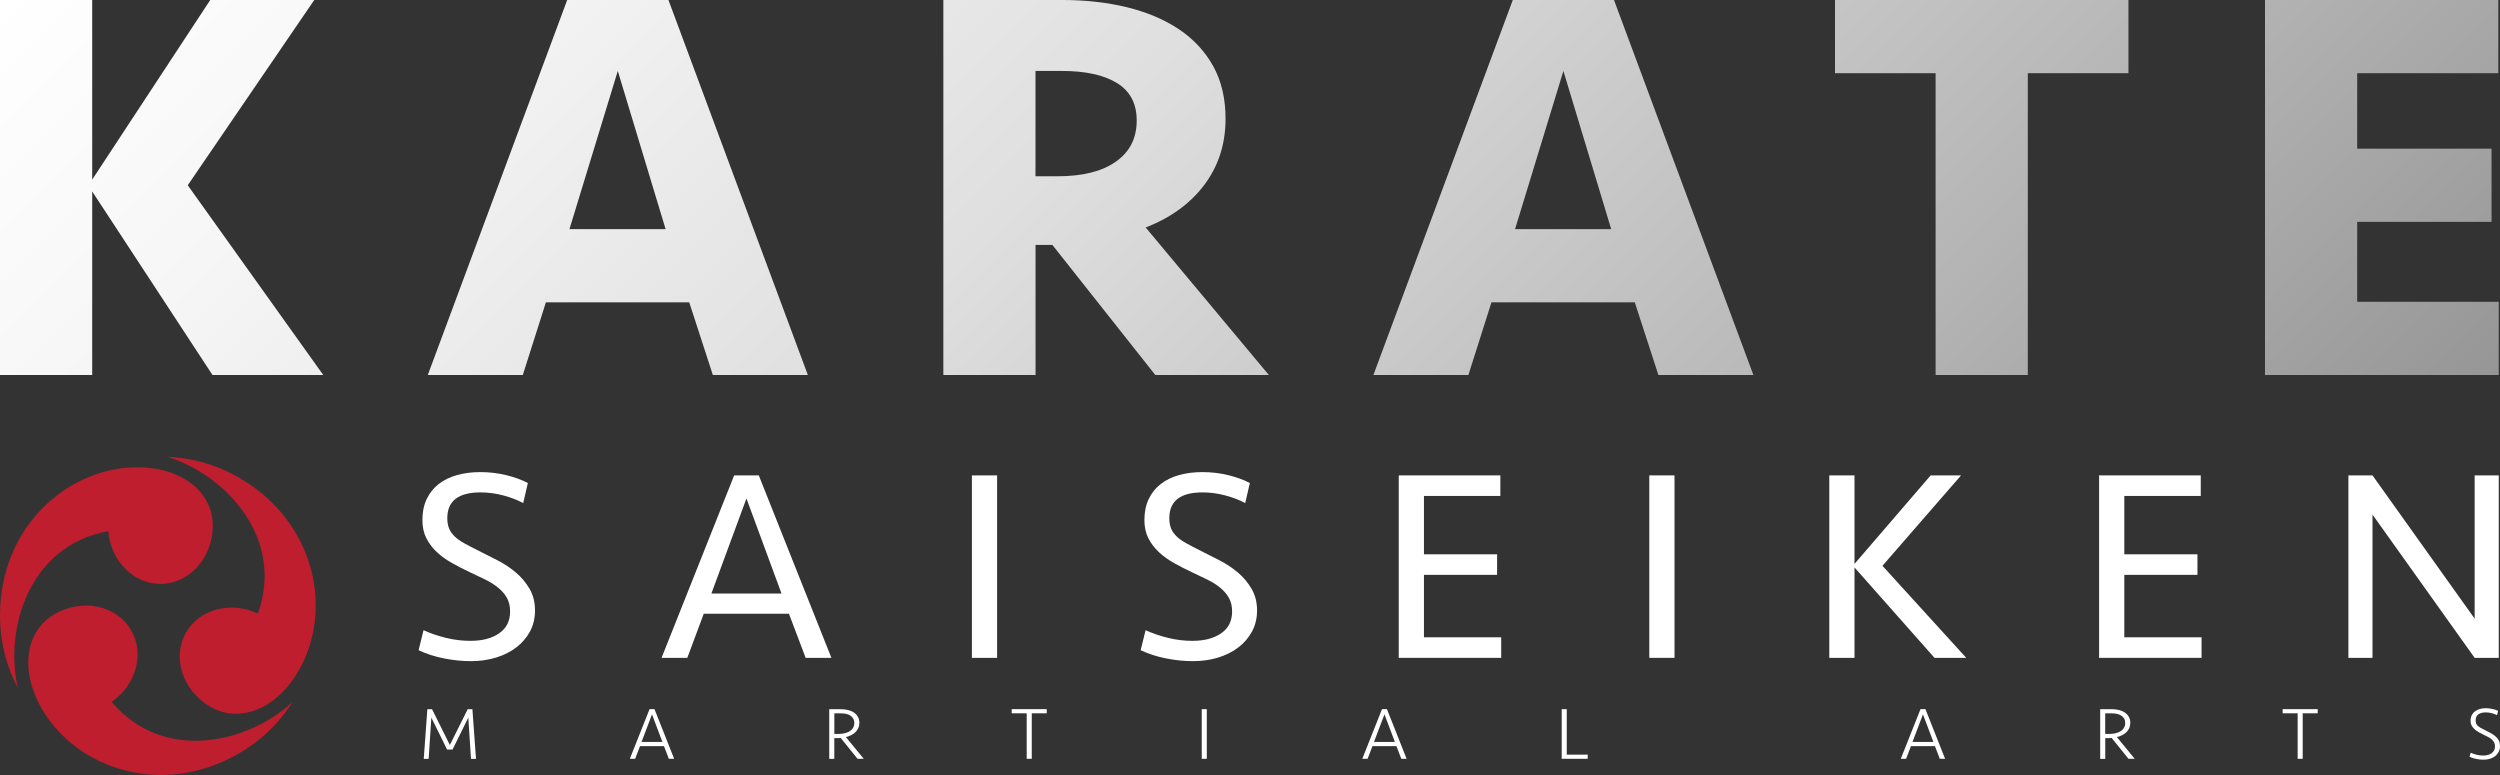
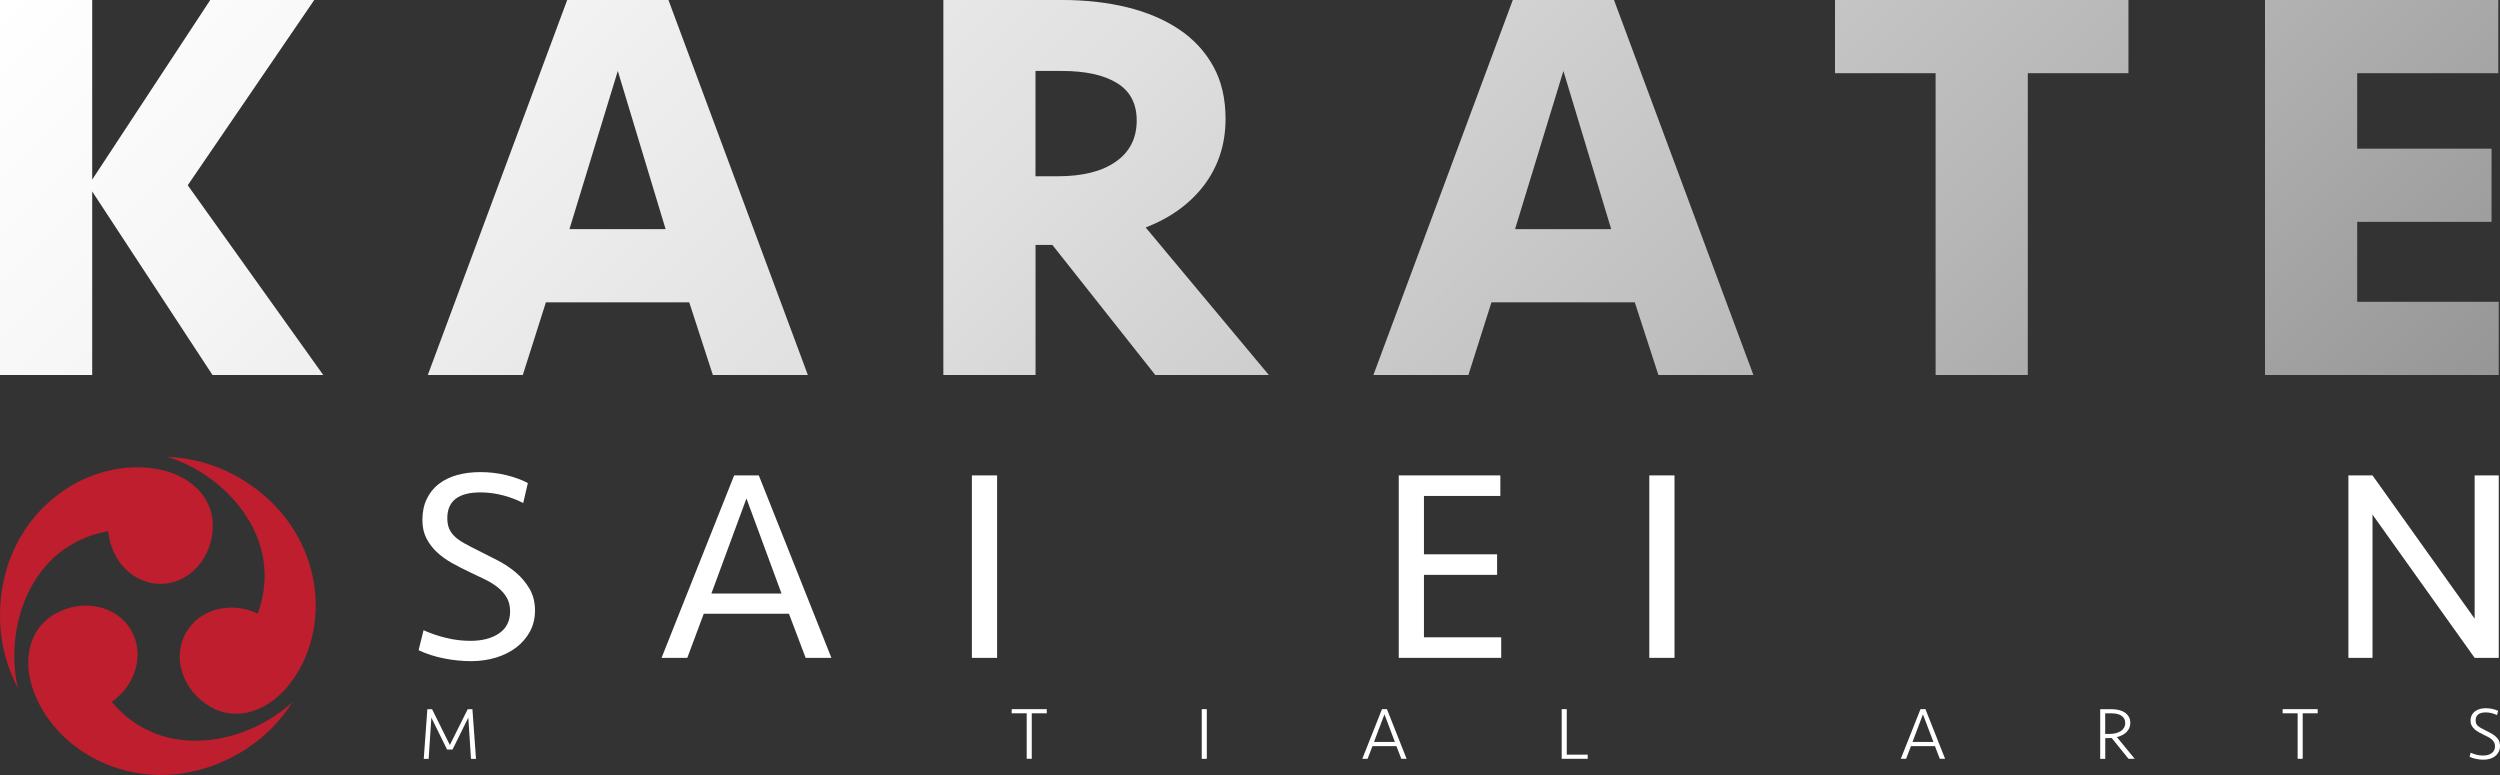
<svg xmlns="http://www.w3.org/2000/svg" xmlns:xlink="http://www.w3.org/1999/xlink" version="1.1" id="Layer_1" x="0px" y="0px" viewBox="0 0 500 155" style="enable-background:new 0 0 500 155;" xml:space="preserve">
  <rect x="0" y="0" width="500" height="155" fill="#333333" stroke="none" />
  <style type="text/css">
	.st0{fill:#FFFFFF;}
	.st1{fill:#BE1E2D;}
	
		.st2{clip-path:url(#SVGID_00000175283362815770568780000003338086697251412923_);fill:url(#SVGID_00000029027713179789766380000012355822575967482261_);}
	
		.st3{clip-path:url(#SVGID_00000077316183733200436200000014724011994899450018_);fill:url(#SVGID_00000061434319672359724360000015021539293901376447_);}
</style>
  <g>
    <g>
      <g>
        <g>
          <path class="st0" d="M107,122.09c0,1.57-0.34,2.98-1.01,4.22c-0.68,1.24-1.59,2.3-2.74,3.18c-1.15,0.88-2.5,1.55-4.05,2.03      c-1.55,0.47-3.22,0.71-5.01,0.71c-1.75,0-3.55-0.18-5.4-0.55c-1.84-0.36-3.53-0.91-5.07-1.64l0.99-4      c1.35,0.62,2.84,1.13,4.47,1.53c1.62,0.4,3.26,0.6,4.9,0.6c2.37,0,4.29-0.5,5.75-1.51c1.46-1,2.19-2.46,2.19-4.36      c0-1.06-0.21-1.96-0.63-2.71c-0.42-0.75-1-1.42-1.73-2.03c-0.73-0.6-1.58-1.14-2.55-1.62c-0.97-0.47-2-0.97-3.1-1.48      c-1.24-0.58-2.44-1.2-3.59-1.84c-1.15-0.64-2.16-1.37-3.04-2.19c-0.88-0.82-1.58-1.75-2.11-2.79c-0.53-1.04-0.79-2.25-0.79-3.64      c0-1.57,0.28-2.96,0.85-4.16c0.57-1.21,1.36-2.21,2.38-3.01c1.02-0.8,2.25-1.41,3.67-1.81c1.42-0.4,2.99-0.6,4.71-0.6      c1.75,0,3.46,0.2,5.12,0.6c1.66,0.4,3.11,0.93,4.36,1.59l-0.93,4c-1.17-0.62-2.5-1.13-4-1.53c-1.5-0.4-3.01-0.6-4.55-0.6      c-4.42,0-6.63,1.72-6.63,5.15c0,0.77,0.11,1.43,0.33,2c0.22,0.57,0.58,1.1,1.07,1.59c0.49,0.49,1.15,0.97,1.97,1.42      c0.82,0.46,1.82,0.98,2.99,1.56c1.17,0.58,2.41,1.21,3.73,1.89c1.31,0.68,2.52,1.48,3.62,2.41s2.01,2.02,2.74,3.26      C106.64,119.01,107,120.45,107,122.09z" />
          <path class="st0" d="M166.28,131.57h-5.15l-3.34-8.82h-17.04l-3.29,8.82h-5.15l14.52-36.49h4.93L166.28,131.57z M142.28,118.7      h14.02l-7.01-19.01L142.28,118.7z" />
          <path class="st0" d="M199.42,131.57h-5.04V95.08h5.04V131.57z" />
-           <path class="st0" d="M251.41,122.09c0,1.57-0.34,2.98-1.01,4.22c-0.68,1.24-1.59,2.3-2.74,3.18c-1.15,0.88-2.5,1.55-4.05,2.03      c-1.55,0.47-3.22,0.71-5.01,0.71c-1.75,0-3.55-0.18-5.4-0.55c-1.84-0.36-3.53-0.91-5.07-1.64l0.99-4      c1.35,0.62,2.84,1.13,4.46,1.53c1.62,0.4,3.26,0.6,4.9,0.6c2.37,0,4.29-0.5,5.75-1.51c1.46-1,2.19-2.46,2.19-4.36      c0-1.06-0.21-1.96-0.63-2.71c-0.42-0.75-1-1.42-1.73-2.03c-0.73-0.6-1.58-1.14-2.55-1.62c-0.97-0.47-2-0.97-3.1-1.48      c-1.24-0.58-2.44-1.2-3.59-1.84c-1.15-0.64-2.16-1.37-3.04-2.19s-1.58-1.75-2.11-2.79c-0.53-1.04-0.79-2.25-0.79-3.64      c0-1.57,0.28-2.96,0.85-4.16c0.57-1.21,1.36-2.21,2.38-3.01c1.02-0.8,2.25-1.41,3.67-1.81c1.42-0.4,2.99-0.6,4.71-0.6      c1.75,0,3.46,0.2,5.12,0.6c1.66,0.4,3.11,0.93,4.36,1.59l-0.93,4c-1.17-0.62-2.5-1.13-4-1.53c-1.5-0.4-3.01-0.6-4.55-0.6      c-4.42,0-6.63,1.72-6.63,5.15c0,0.77,0.11,1.43,0.33,2c0.22,0.57,0.58,1.1,1.07,1.59c0.49,0.49,1.15,0.97,1.97,1.42      c0.82,0.46,1.82,0.98,2.99,1.56c1.17,0.58,2.41,1.21,3.73,1.89c1.31,0.68,2.52,1.48,3.62,2.41s2.01,2.02,2.74,3.26      C251.05,119.01,251.41,120.45,251.41,122.09z" />
          <path class="st0" d="M279.74,95.08h20.33v4.11h-15.28v11.67h14.63v4.11h-14.63v12.49h15.45v4.11h-20.49V95.08z" />
          <path class="st0" d="M334.9,131.57h-5.04V95.08h5.04V131.57z" />
-           <path class="st0" d="M365.86,131.57V95.08h5.04v17.7l15.23-17.7h6.08l-15.72,18.08l16.76,18.41h-6.35l-16-18.08v18.08H365.86z" />
-           <path class="st0" d="M419.82,95.08h20.33v4.11h-15.29v11.67h14.63v4.11h-14.63v12.49h15.45v4.11h-20.49V95.08z" />
          <path class="st0" d="M494.93,131.57l-20.43-28.65v28.65h-4.82V95.08h4.82l20.43,28.65V95.08h4.82v36.49H494.93z" />
        </g>
      </g>
    </g>
    <g>
      <path class="st0" d="M86.27,143.52l-0.54,8.25h-0.98l0.72-9.93h0.94l3.56,7.16l3.57-7.16h0.94l0.72,9.93H94.2l-0.54-8.25    l-3.15,6.38h-1.1L86.27,143.52z" />
-       <path class="st0" d="M134.83,151.76h-1.06l-0.97-2.53H128l-0.97,2.53h-1.06l3.94-9.93h0.99L134.83,151.76z M130.4,142.87    l-2.09,5.52h4.17L130.4,142.87z" />
-       <path class="st0" d="M171.87,144.56c0,0.4-0.07,0.75-0.22,1.07c-0.14,0.31-0.34,0.58-0.58,0.82c-0.25,0.23-0.53,0.43-0.86,0.59    c-0.33,0.17-0.67,0.29-1.03,0.38l3.57,4.34h-1.24l-3.37-4.17c-0.08,0.01-0.17,0.02-0.27,0.02s-0.2,0.01-0.29,0.01h-0.72v4.15    h-1.01v-9.93h2.39c0.49,0,0.95,0.06,1.4,0.17c0.44,0.11,0.83,0.28,1.16,0.51c0.33,0.23,0.6,0.51,0.79,0.86    C171.77,143.7,171.87,144.1,171.87,144.56z M170.86,144.59c0-0.35-0.08-0.64-0.23-0.89c-0.15-0.24-0.35-0.44-0.59-0.6    c-0.25-0.15-0.53-0.26-0.85-0.33c-0.32-0.07-0.65-0.1-0.98-0.1h-1.34v4.12h0.81c0.43,0,0.83-0.05,1.22-0.13    c0.39-0.09,0.73-0.23,1.02-0.4c0.29-0.18,0.52-0.41,0.69-0.68C170.77,145.29,170.86,144.97,170.86,144.59z" />
      <path class="st0" d="M209.35,141.83v0.83h-3v9.1h-1.01v-9.1h-3v-0.83H209.35z" />
      <path class="st0" d="M241.36,151.76h-1.01v-9.93h1.01V151.76z" />
      <path class="st0" d="M281.32,151.76h-1.06l-0.97-2.53h-4.8l-0.97,2.53h-1.06l3.94-9.93h0.99L281.32,151.76z M276.89,142.87    l-2.09,5.52h4.18L276.89,142.87z" />
      <path class="st0" d="M313.35,141.83v9.1h4.19v0.83h-5.2v-9.93H313.35z" />
      <path class="st0" d="M389.02,151.76h-1.06l-0.97-2.53h-4.8l-0.97,2.53h-1.06l3.94-9.93h0.99L389.02,151.76z M384.59,142.87    l-2.09,5.52h4.18L384.59,142.87z" />
      <path class="st0" d="M426.06,144.56c0,0.4-0.07,0.75-0.21,1.07c-0.15,0.31-0.34,0.58-0.58,0.82c-0.24,0.23-0.53,0.43-0.86,0.59    c-0.33,0.17-0.67,0.29-1.03,0.38l3.56,4.34h-1.24l-3.37-4.17c-0.08,0.01-0.17,0.02-0.28,0.02c-0.1,0-0.2,0.01-0.29,0.01h-0.71    v4.15h-1.01v-9.93h2.39c0.49,0,0.95,0.06,1.39,0.17c0.44,0.11,0.83,0.28,1.16,0.51c0.33,0.23,0.6,0.51,0.79,0.86    C425.96,143.7,426.06,144.1,426.06,144.56z M425.04,144.59c0-0.35-0.07-0.64-0.22-0.89c-0.15-0.24-0.34-0.44-0.6-0.6    c-0.25-0.15-0.53-0.26-0.85-0.33c-0.32-0.07-0.65-0.1-0.99-0.1h-1.34v4.12h0.81c0.43,0,0.83-0.05,1.22-0.13    c0.39-0.09,0.73-0.23,1.02-0.4c0.3-0.18,0.52-0.41,0.69-0.68C424.96,145.29,425.04,144.97,425.04,144.59z" />
      <path class="st0" d="M463.54,141.83v0.83h-3v9.1h-1.01v-9.1h-3v-0.83H463.54z" />
      <path class="st0" d="M500,149.23c0,0.41-0.08,0.78-0.25,1.11c-0.17,0.33-0.39,0.62-0.68,0.86c-0.3,0.24-0.65,0.42-1.05,0.55    c-0.41,0.13-0.85,0.19-1.34,0.19c-0.48,0-0.96-0.05-1.46-0.16c-0.49-0.1-0.93-0.24-1.31-0.42l0.23-0.82    c0.39,0.18,0.8,0.32,1.22,0.42c0.42,0.1,0.84,0.15,1.29,0.15c0.71,0,1.29-0.17,1.71-0.5c0.43-0.33,0.64-0.78,0.64-1.34    c0-0.31-0.06-0.58-0.18-0.81c-0.13-0.23-0.3-0.43-0.51-0.61c-0.21-0.18-0.46-0.34-0.74-0.48c-0.28-0.15-0.57-0.29-0.86-0.43    c-0.33-0.16-0.65-0.33-0.96-0.5c-0.32-0.17-0.59-0.37-0.83-0.59c-0.24-0.22-0.44-0.47-0.59-0.75c-0.15-0.28-0.22-0.6-0.22-0.97    c0-0.41,0.08-0.77,0.24-1.08c0.16-0.31,0.37-0.58,0.65-0.78c0.27-0.21,0.58-0.36,0.95-0.47c0.36-0.1,0.75-0.16,1.17-0.16    c0.46,0,0.9,0.05,1.33,0.14s0.82,0.22,1.17,0.39l-0.21,0.85c-0.35-0.17-0.72-0.3-1.11-0.4c-0.39-0.09-0.78-0.14-1.16-0.14    c-0.62,0-1.11,0.13-1.47,0.39c-0.36,0.26-0.54,0.66-0.54,1.19c0,0.26,0.04,0.48,0.11,0.66c0.08,0.18,0.19,0.34,0.35,0.48    c0.16,0.14,0.36,0.27,0.61,0.41c0.24,0.13,0.53,0.28,0.87,0.45c0.33,0.17,0.68,0.34,1.02,0.53c0.35,0.18,0.67,0.4,0.96,0.64    c0.29,0.25,0.52,0.52,0.71,0.84C499.91,148.4,500,148.78,500,149.23z" />
    </g>
    <g>
      <path class="st1" d="M21.65,106.23c0.5,5.92,5,10.55,10.44,10.55c5.78,0,10.47-5.22,10.47-11.66c0-6.44-5.81-11.66-15.16-11.66    C13.84,93.45,0,105.08,0,123.11c0,5.99,1.66,10.87,3.57,14.49C0.85,125.96,5.7,109.11,21.65,106.23z" />
      <path class="st1" d="M51.57,122.71c-5.38-2.52-11.63-0.94-14.35,3.77c-2.89,5.01-0.71,11.67,4.87,14.89    c5.58,3.22,13.01,0.8,17.68-7.3c6.78-11.74,3.62-29.54-11.98-38.55c-5.18-2.99-10.24-3.99-14.33-4.16    C44.88,94.84,57.05,107.46,51.57,122.71z" />
      <path class="st1" d="M22.33,140.38c4.87-3.39,6.63-9.6,3.91-14.32c-2.89-5.01-9.75-6.45-15.33-3.23s-7.19,10.86-2.52,18.96    c6.78,11.74,23.77,17.91,39.38,8.9c5.18-2.99,8.58-6.87,10.77-10.34C49.82,148.53,32.8,152.75,22.33,140.38z" />
    </g>
  </g>
  <g>
    <defs>
      <path id="SVGID_00000078746186126530372210000010646736416053985965_" d="M37.55,37.05L64.65,75H42.5L18.44,38.29V75H0V0h18.44    v35.92L42.05,0h20.8L37.55,37.05z M133.69,0l27.88,75h-19l-4.72-14.53h-28.67L104.56,75h-19l27.88-75H133.69z M133.12,45.83    l-9.56-31.64l-9.67,31.64H133.12z M229.14,45.5L253.77,75h-22.71l-20.58-26.01h-3.37V75h-18.44V0h23.84    c4.65,0,8.96,0.49,12.93,1.46c3.97,0.98,7.42,2.44,10.34,4.39c2.92,1.95,5.21,4.41,6.86,7.38c1.65,2.97,2.47,6.48,2.47,10.53    c0,5.03-1.41,9.42-4.22,13.18C238.08,40.69,234.16,43.54,229.14,45.5z M227.34,24.1c0-3.38-1.31-5.87-3.94-7.49    c-2.62-1.61-6.3-2.42-11.02-2.42h-5.28v21.06h4.5c4.95,0,8.81-0.97,11.58-2.93C225.96,30.37,227.34,27.63,227.34,24.1z M322.8,0    l27.88,75h-19l-4.72-14.53h-28.67L293.68,75h-19l27.88-75H322.8z M322.24,45.83l-9.56-31.64l-9.67,31.64H322.24z M366.99,14.64    h20.13V75h18.44V14.64h20.13V0h-58.69V14.64z M471.44,60.36V44.37h26.87V29.73h-26.87V14.64h28.22V0H453v75h47V60.36H471.44z" />
    </defs>
    <clipPath id="SVGID_00000172425906458746350340000005943502315880562061_">
      <use xlink:href="#SVGID_00000078746186126530372210000010646736416053985965_" style="overflow:visible;" />
    </clipPath>
    <linearGradient id="SVGID_00000080204617975337202520000010693037790376318083_" gradientUnits="userSpaceOnUse" x1="106.188" y1="-106.188" x2="393.563" y2="181.188">
      <stop offset="0" style="stop-color:#FFFFFF" />
      <stop offset="0.162" style="stop-color:#F6F6F6" />
      <stop offset="0.424" style="stop-color:#DFDFDF" />
      <stop offset="0.75" style="stop-color:#B8B8B8" />
      <stop offset="1" style="stop-color:#969696" />
    </linearGradient>
    <rect y="0" style="clip-path:url(#SVGID_00000172425906458746350340000005943502315880562061_);fill:url(#SVGID_00000080204617975337202520000010693037790376318083_);" width="499.75" height="75" />
  </g>
</svg>